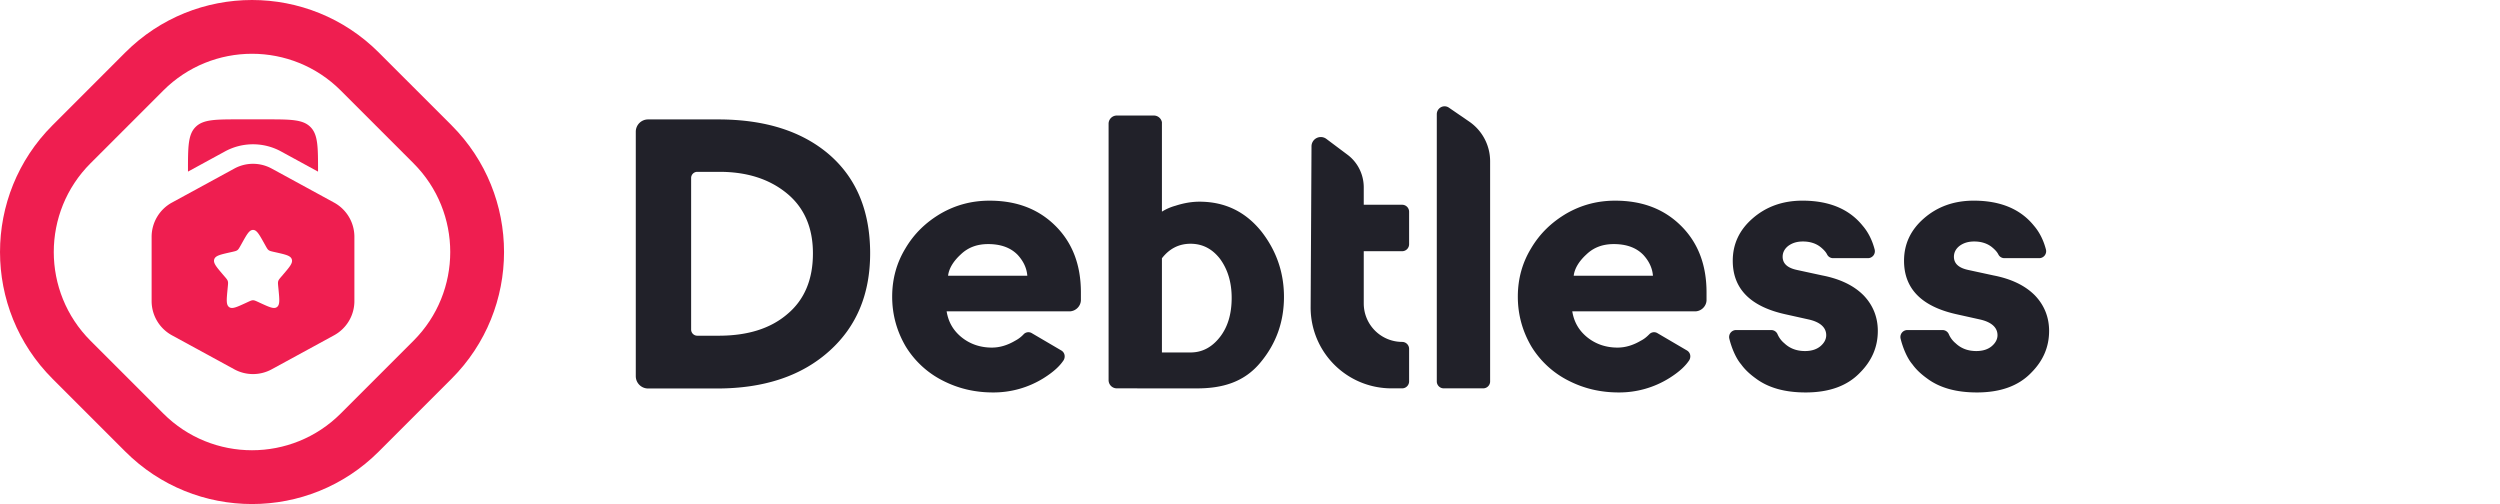
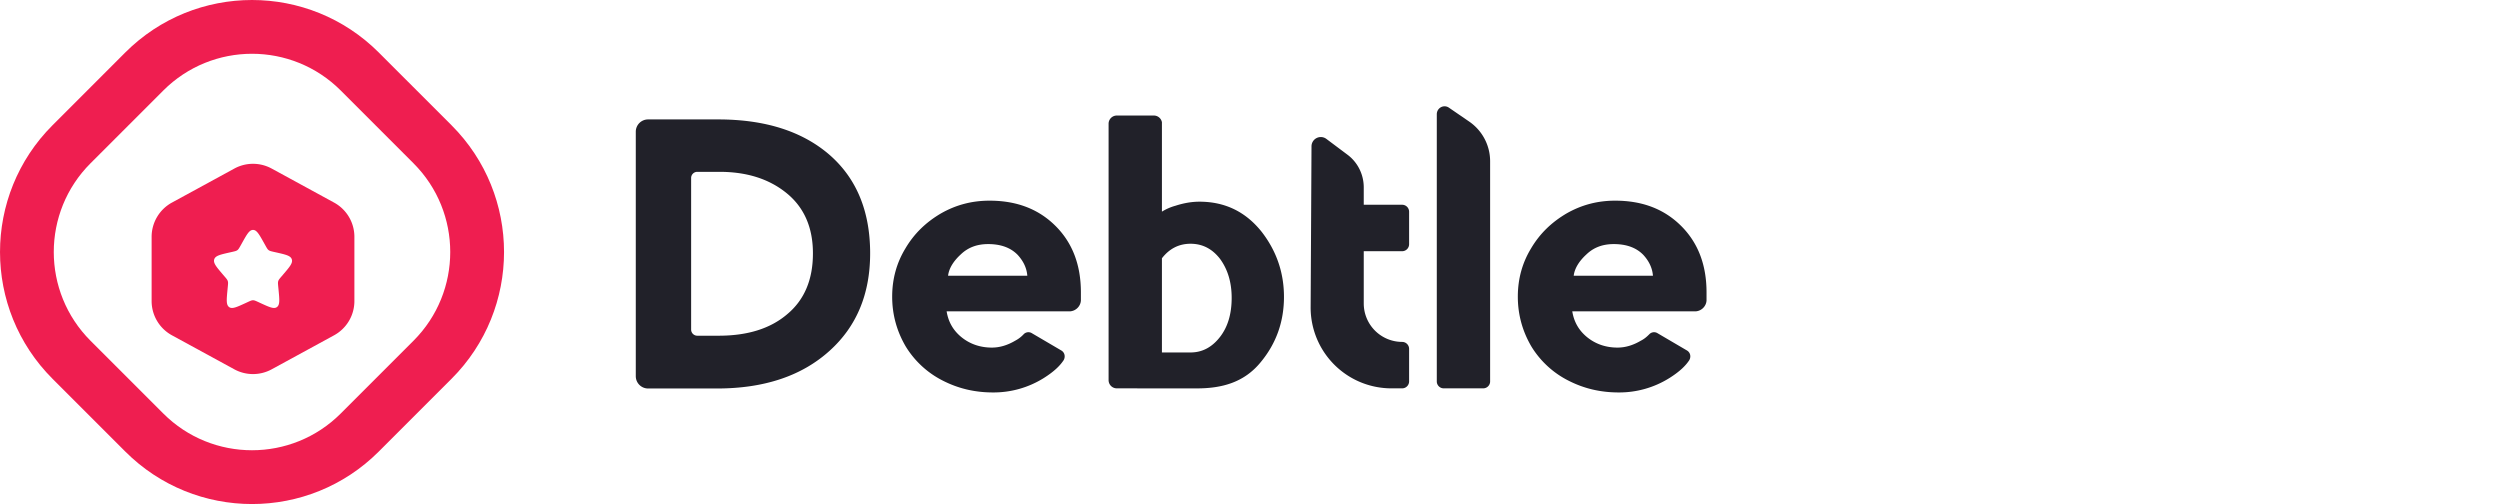
<svg xmlns="http://www.w3.org/2000/svg" width="248" height="50" fill="none">
  <path fill-rule="evenodd" clip-rule="evenodd" d="M41.019 16.198 33.803 8.98c-4.862-4.861-12.744-4.861-17.605 0L8.98 16.198c-4.861 4.861-4.861 12.743 0 17.605l7.217 7.216c4.861 4.861 12.743 4.861 17.605 0l7.216-7.216c4.861-4.862 4.861-12.744 0-17.605Zm-3.444-10.99c-6.945-6.944-18.205-6.944-25.15 0L5.21 12.426c-6.945 6.945-6.945 18.205 0 25.15l7.216 7.216c6.945 6.945 18.205 6.945 25.15 0l7.216-7.216c6.945-6.945 6.945-18.205 0-25.15L37.575 5.21Z" fill="#EF1E50" />
-   <path d="M23.808 11.84h2.58c2.434 0 3.65 0 4.406.756.756.756.756 1.972.756 4.405v.024l-3.672-2.003a5.807 5.807 0 0 0-5.56 0l-3.671 2.002v-.023c0-2.433 0-3.65.756-4.405.756-.756 1.972-.756 4.405-.756Z" fill="#EF1E50" />
  <path fill-rule="evenodd" clip-rule="evenodd" d="M26.951 16.722a3.87 3.87 0 0 0-3.706 0l-6.186 3.373a3.871 3.871 0 0 0-2.018 3.398v6.372a3.87 3.87 0 0 0 2.018 3.398l6.186 3.373a3.87 3.87 0 0 0 3.706 0l6.187-3.373a3.871 3.871 0 0 0 2.018-3.398v-6.372a3.87 3.87 0 0 0-2.018-3.398l-6.186-3.373ZM25.1 22.808c-.367 0-.612.44-1.102 1.32l-.127.227c-.14.25-.21.375-.318.457-.108.083-.244.113-.514.175l-.247.055c-.952.216-1.428.323-1.541.688-.113.364.211.743.86 1.503l.168.196c.185.216.277.323.318.457.042.133.028.277 0 .565l-.025.262c-.099 1.013-.148 1.519.149 1.744.296.225.742.02 1.634-.39l.23-.107c.254-.116.38-.175.515-.175.134 0 .26.059.514.175l.23.107c.892.41 1.338.615 1.634.39.297-.225.248-.731.15-1.744l-.026-.262c-.028-.288-.042-.432 0-.565.041-.134.134-.241.318-.457l.168-.196c.65-.76.974-1.14.86-1.503-.113-.365-.589-.472-1.541-.688l-.246-.055c-.271-.062-.406-.092-.515-.175-.108-.082-.178-.207-.317-.457l-.127-.228c-.49-.88-.736-1.32-1.102-1.32Z" fill="#EF1E50" />
  <path d="M86.318 25.137c0 4.028-1.343 7.25-4.028 9.666-2.758 2.49-6.48 3.735-11.167 3.735H64.29a1.22 1.22 0 0 1-1.22-1.221v-24.25c0-.674.546-1.22 1.22-1.22h6.944c4.662 0 8.348 1.171 11.057 3.515 2.685 2.343 4.028 5.601 4.028 9.775Zm-5.675 0c0-2.563-.867-4.552-2.6-5.968-1.733-1.415-3.954-2.123-6.663-2.123h-2.21a.61.61 0 0 0-.61.61v15.036c0 .337.274.61.61.61h2.136c2.856 0 5.114-.708 6.774-2.123 1.708-1.416 2.563-3.43 2.563-6.042Zm24.067-2.721c-1.687-1.683-3.859-2.51-6.545-2.51-1.772 0-3.344.427-4.802 1.254-1.515.885-2.687 2.026-3.544 3.48-.886 1.455-1.315 3.052-1.315 4.793 0 1.768.457 3.422 1.343 4.934a9.13 9.13 0 0 0 3.63 3.366c1.544.799 3.201 1.198 5.03 1.198a9.38 9.38 0 0 0 5.031-1.426c1.086-.684 1.629-1.255 1.972-1.769.2-.342.114-.77-.229-.97l-2.915-1.71a.649.649 0 0 0-.829.113 3.151 3.151 0 0 1-.829.628c-.771.456-1.543.684-2.315.684-1.143 0-2.143-.342-2.972-.998-.858-.684-1.344-1.54-1.515-2.596h12.176c.6 0 1.114-.485 1.143-1.084v-.798c0-2.71-.829-4.907-2.515-6.59ZM94.049 27.35c.086-.713.514-1.426 1.257-2.11.715-.685 1.601-1.027 2.716-1.027 1.286 0 2.258.37 2.944 1.084.571.627.886 1.312.943 2.053h-7.86Zm72.724-4.934c-1.686-1.683-3.858-2.51-6.545-2.51-1.772 0-3.344.427-4.802 1.254-1.514.885-2.686 2.026-3.544 3.48-.886 1.455-1.314 3.052-1.314 4.793 0 1.768.457 3.422 1.343 4.934a9.122 9.122 0 0 0 3.63 3.366c1.543.799 3.201 1.198 5.03 1.198a9.378 9.378 0 0 0 5.03-1.426c1.086-.684 1.629-1.255 1.972-1.769.2-.342.115-.77-.228-.97l-2.916-1.71a.648.648 0 0 0-.828.113c-.229.229-.486.457-.829.628-.772.456-1.544.684-2.315.684-1.144 0-2.144-.342-2.973-.998-.857-.684-1.343-1.54-1.515-2.596h12.176c.6 0 1.115-.485 1.143-1.084v-.798c0-2.71-.829-4.907-2.515-6.59Zm-10.661 4.934c.086-.713.515-1.426 1.258-2.11.714-.685 1.6-1.027 2.715-1.027 1.286 0 2.258.37 2.944 1.084.572.627.886 1.312.943 2.053h-7.86Zm-12.366-16.66 2.009 1.378a4.766 4.766 0 0 1 2.065 3.936v21.845a.686.686 0 0 1-.679.675h-3.932a.686.686 0 0 1-.679-.675V11.337c0-.647.707-1.012 1.216-.647Zm-8.462 14.23h3.815a.692.692 0 0 0 .684-.683v-3.242a.692.692 0 0 0-.684-.683h-3.815V18.59c0-1.28-.598-2.503-1.652-3.27l-2.05-1.536a.922.922 0 0 0-1.481.74l-.086 15.981a8.016 8.016 0 0 0 8.031 8.02h1.053a.692.692 0 0 0 .684-.683V34.6a.692.692 0 0 0-.684-.683 3.813 3.813 0 0 1-3.815-3.81v-5.188Z" fill="#212129" />
  <path fill-rule="evenodd" clip-rule="evenodd" d="M115.263 12.125a.815.815 0 0 0-.801-.664h-3.676a.814.814 0 0 0-.814.814V37.71c0 .45.364.814.814.814h2.022a.153.153 0 0 0 .013.005h5.901c2.511 0 4.704-.598 6.339-2.6 1.539-1.854 2.309-4.014 2.309-6.478 0-2.392-.734-4.539-2.203-6.442-1.587-2.001-3.647-3.002-6.182-3.002-.758 0-1.551.134-2.38.403-.475.13-.923.325-1.342.586v-8.871Zm2.843 22.838h-2.843V25.62c.745-.96 1.692-1.44 2.843-1.44 1.17 0 2.142.497 2.915 1.492.774 1.051 1.16 2.344 1.16 3.879 0 1.591-.386 2.884-1.16 3.879-.795 1.023-1.767 1.534-2.915 1.534Z" fill="#212129" />
-   <path d="M179.113 38.931c-2.047 0-3.697-.456-4.948-1.397-.597-.428-1.081-.885-1.45-1.398-.541-.628-.967-1.712-1.166-2.539a.69.69 0 0 1 .654-.856h3.498a.68.68 0 0 1 .625.4 2.4 2.4 0 0 0 .683.913c.54.513 1.223.77 2.047.77.654 0 1.166-.171 1.536-.485.37-.314.569-.685.569-1.084 0-.77-.598-1.312-1.763-1.569l-2.304-.513c-3.469-.77-5.204-2.54-5.204-5.306 0-1.655.654-3.052 1.962-4.193 1.337-1.17 2.986-1.769 4.948-1.769 2.645 0 4.636.828 5.972 2.482.569.656.967 1.483 1.195 2.367a.69.69 0 0 1-.654.856h-3.47a.663.663 0 0 1-.597-.37c-.114-.229-.313-.457-.626-.714-.455-.37-1.052-.57-1.763-.57-.597 0-1.052.142-1.45.428-.37.285-.569.656-.569 1.084 0 .684.484 1.112 1.422 1.312l2.503.542c1.763.342 3.128.998 4.095 1.968.938.97 1.421 2.168 1.421 3.537 0 1.597-.597 2.967-1.763 4.136-1.279 1.34-3.099 1.968-5.403 1.968Zm16.991 0c-2.047 0-3.697-.456-4.948-1.397-.597-.428-1.081-.885-1.45-1.398-.541-.628-.967-1.712-1.166-2.539a.69.69 0 0 1 .654-.856h3.498a.68.68 0 0 1 .625.4 2.4 2.4 0 0 0 .683.913c.54.513 1.223.77 2.047.77.654 0 1.166-.171 1.536-.485.37-.314.569-.685.569-1.084 0-.77-.597-1.312-1.763-1.569l-2.304-.513c-3.469-.77-5.204-2.54-5.204-5.306 0-1.655.654-3.052 1.962-4.193 1.337-1.17 2.986-1.769 4.948-1.769 2.645 0 4.636.828 5.972 2.482.569.656.967 1.483 1.195 2.367a.69.69 0 0 1-.654.856h-3.47a.663.663 0 0 1-.597-.37c-.114-.229-.313-.457-.626-.714-.455-.37-1.052-.57-1.763-.57-.597 0-1.052.142-1.45.428-.37.285-.569.656-.569 1.084 0 .684.484 1.112 1.422 1.312l2.503.542c1.763.342 3.128.998 4.095 1.968.938.97 1.422 2.168 1.422 3.537 0 1.597-.598 2.967-1.764 4.136-1.279 1.34-3.099 1.968-5.403 1.968Z" fill="#212129" />
</svg>